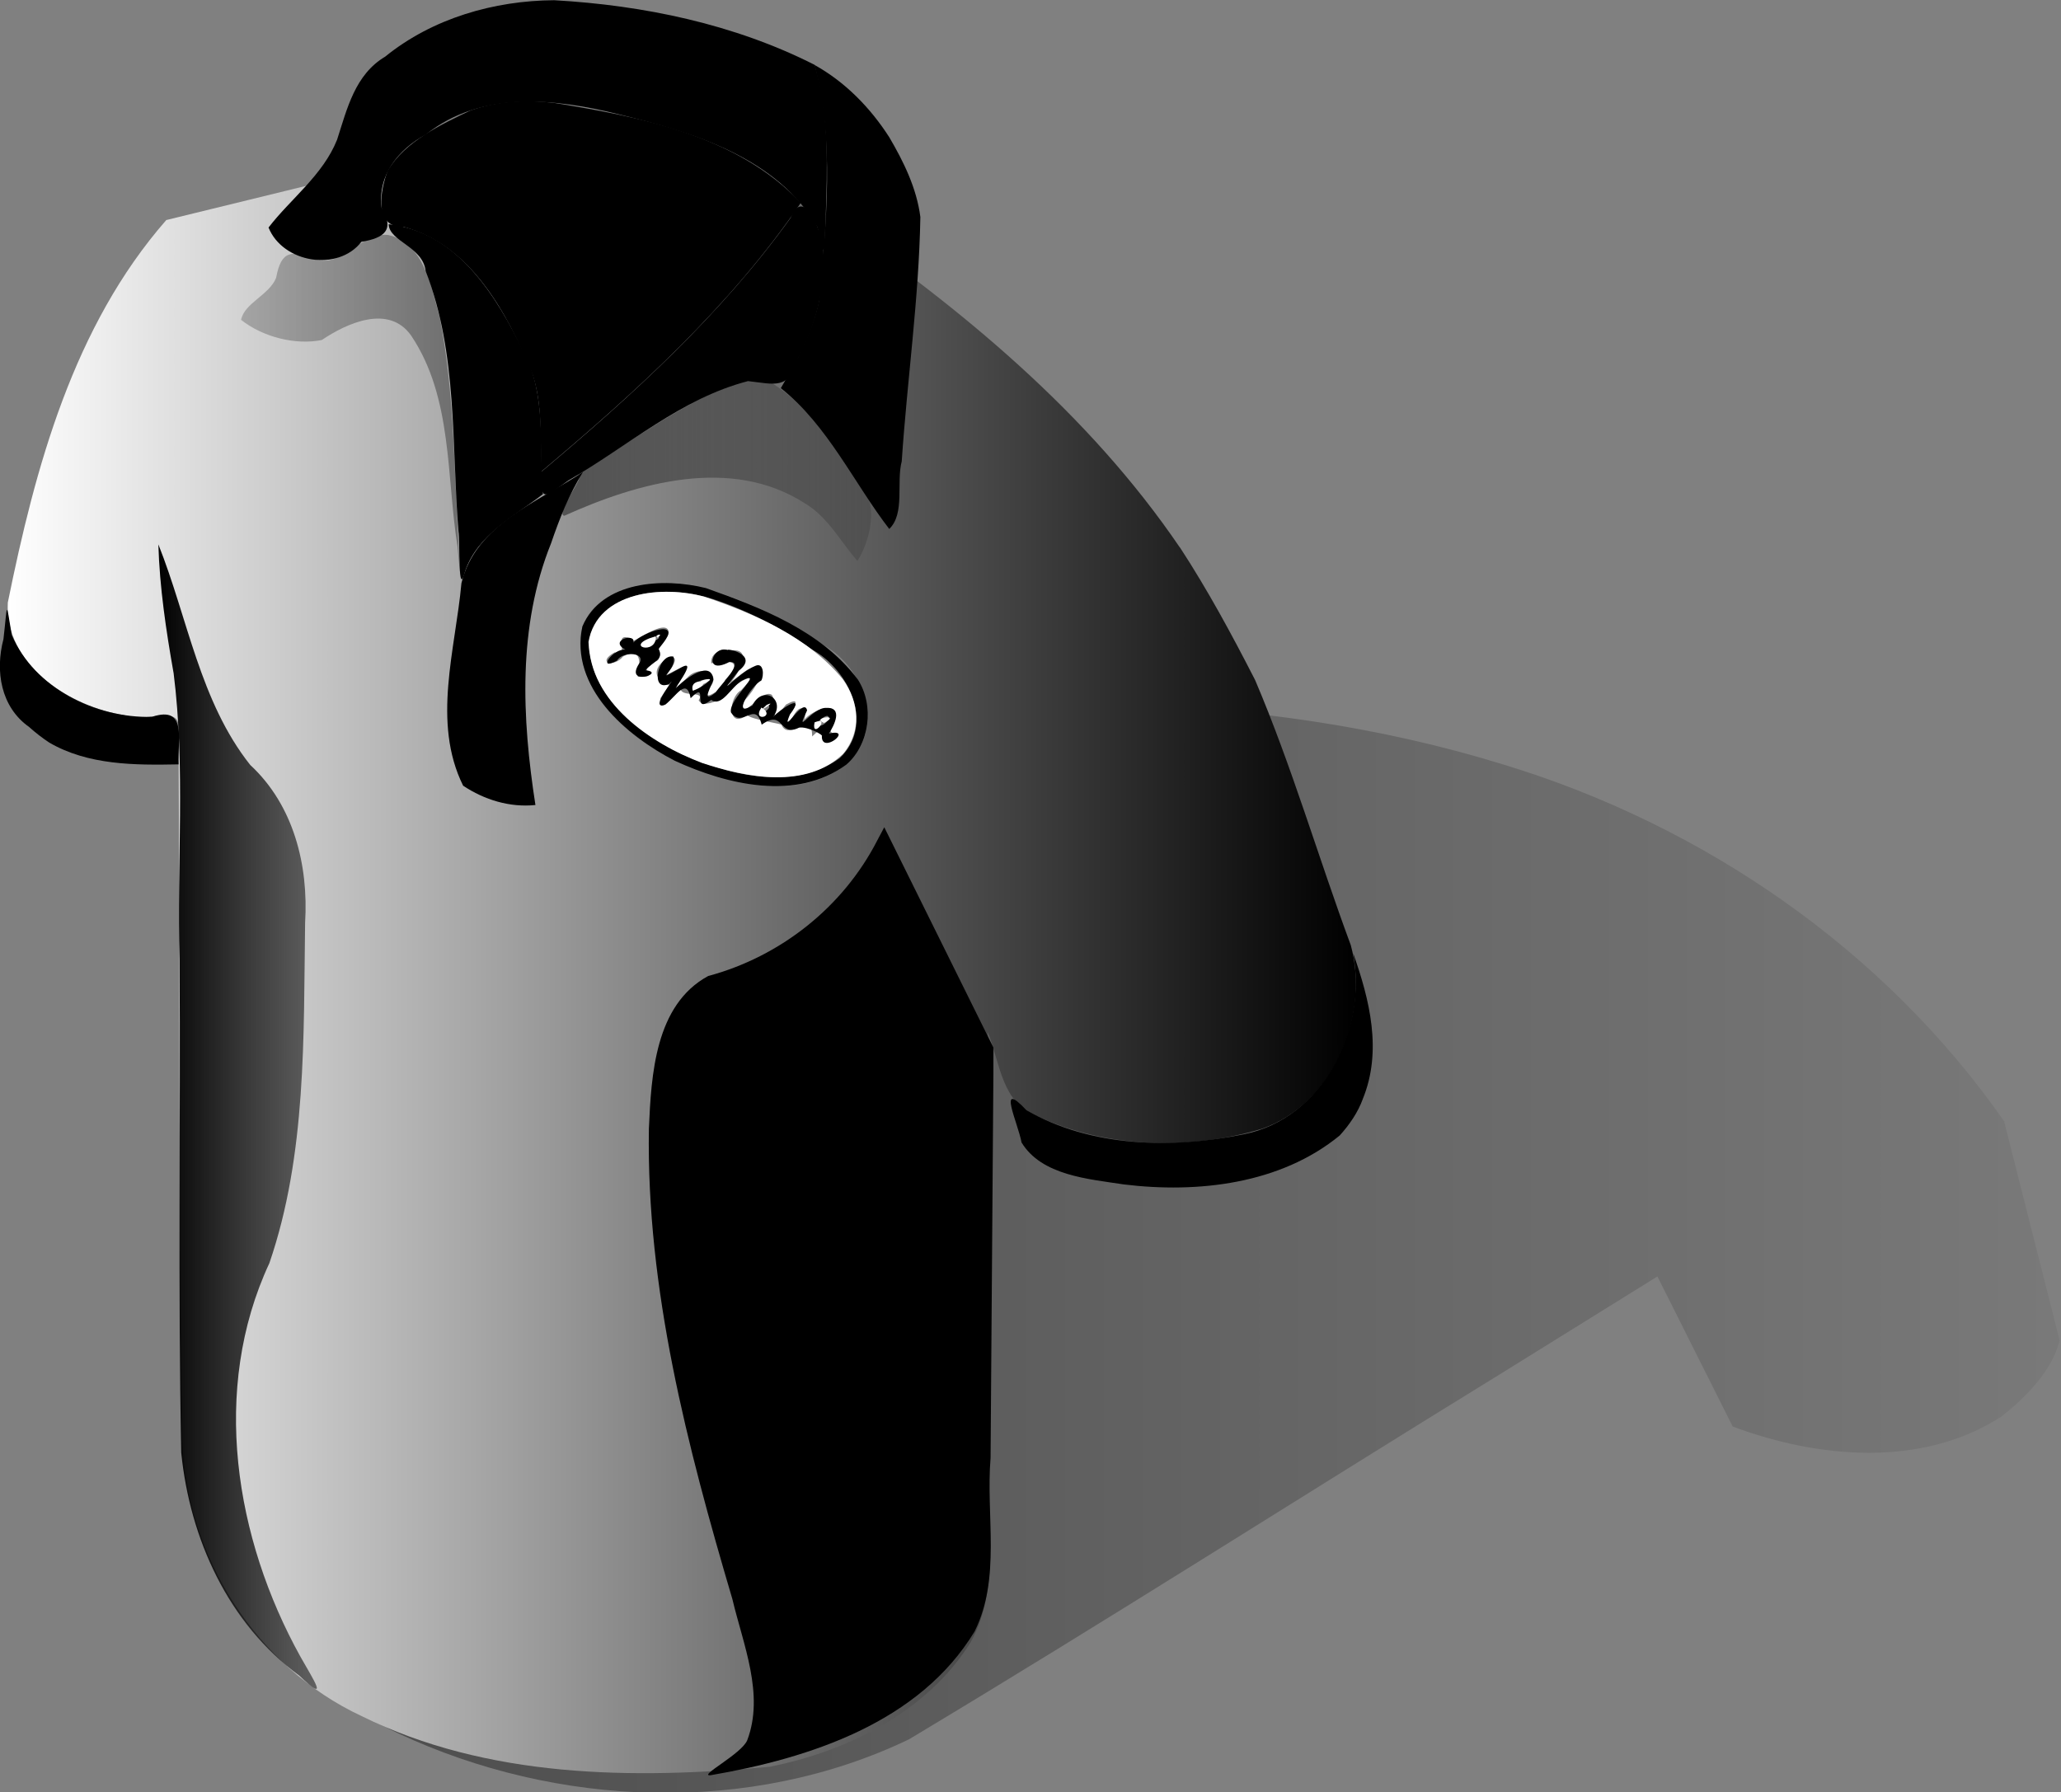
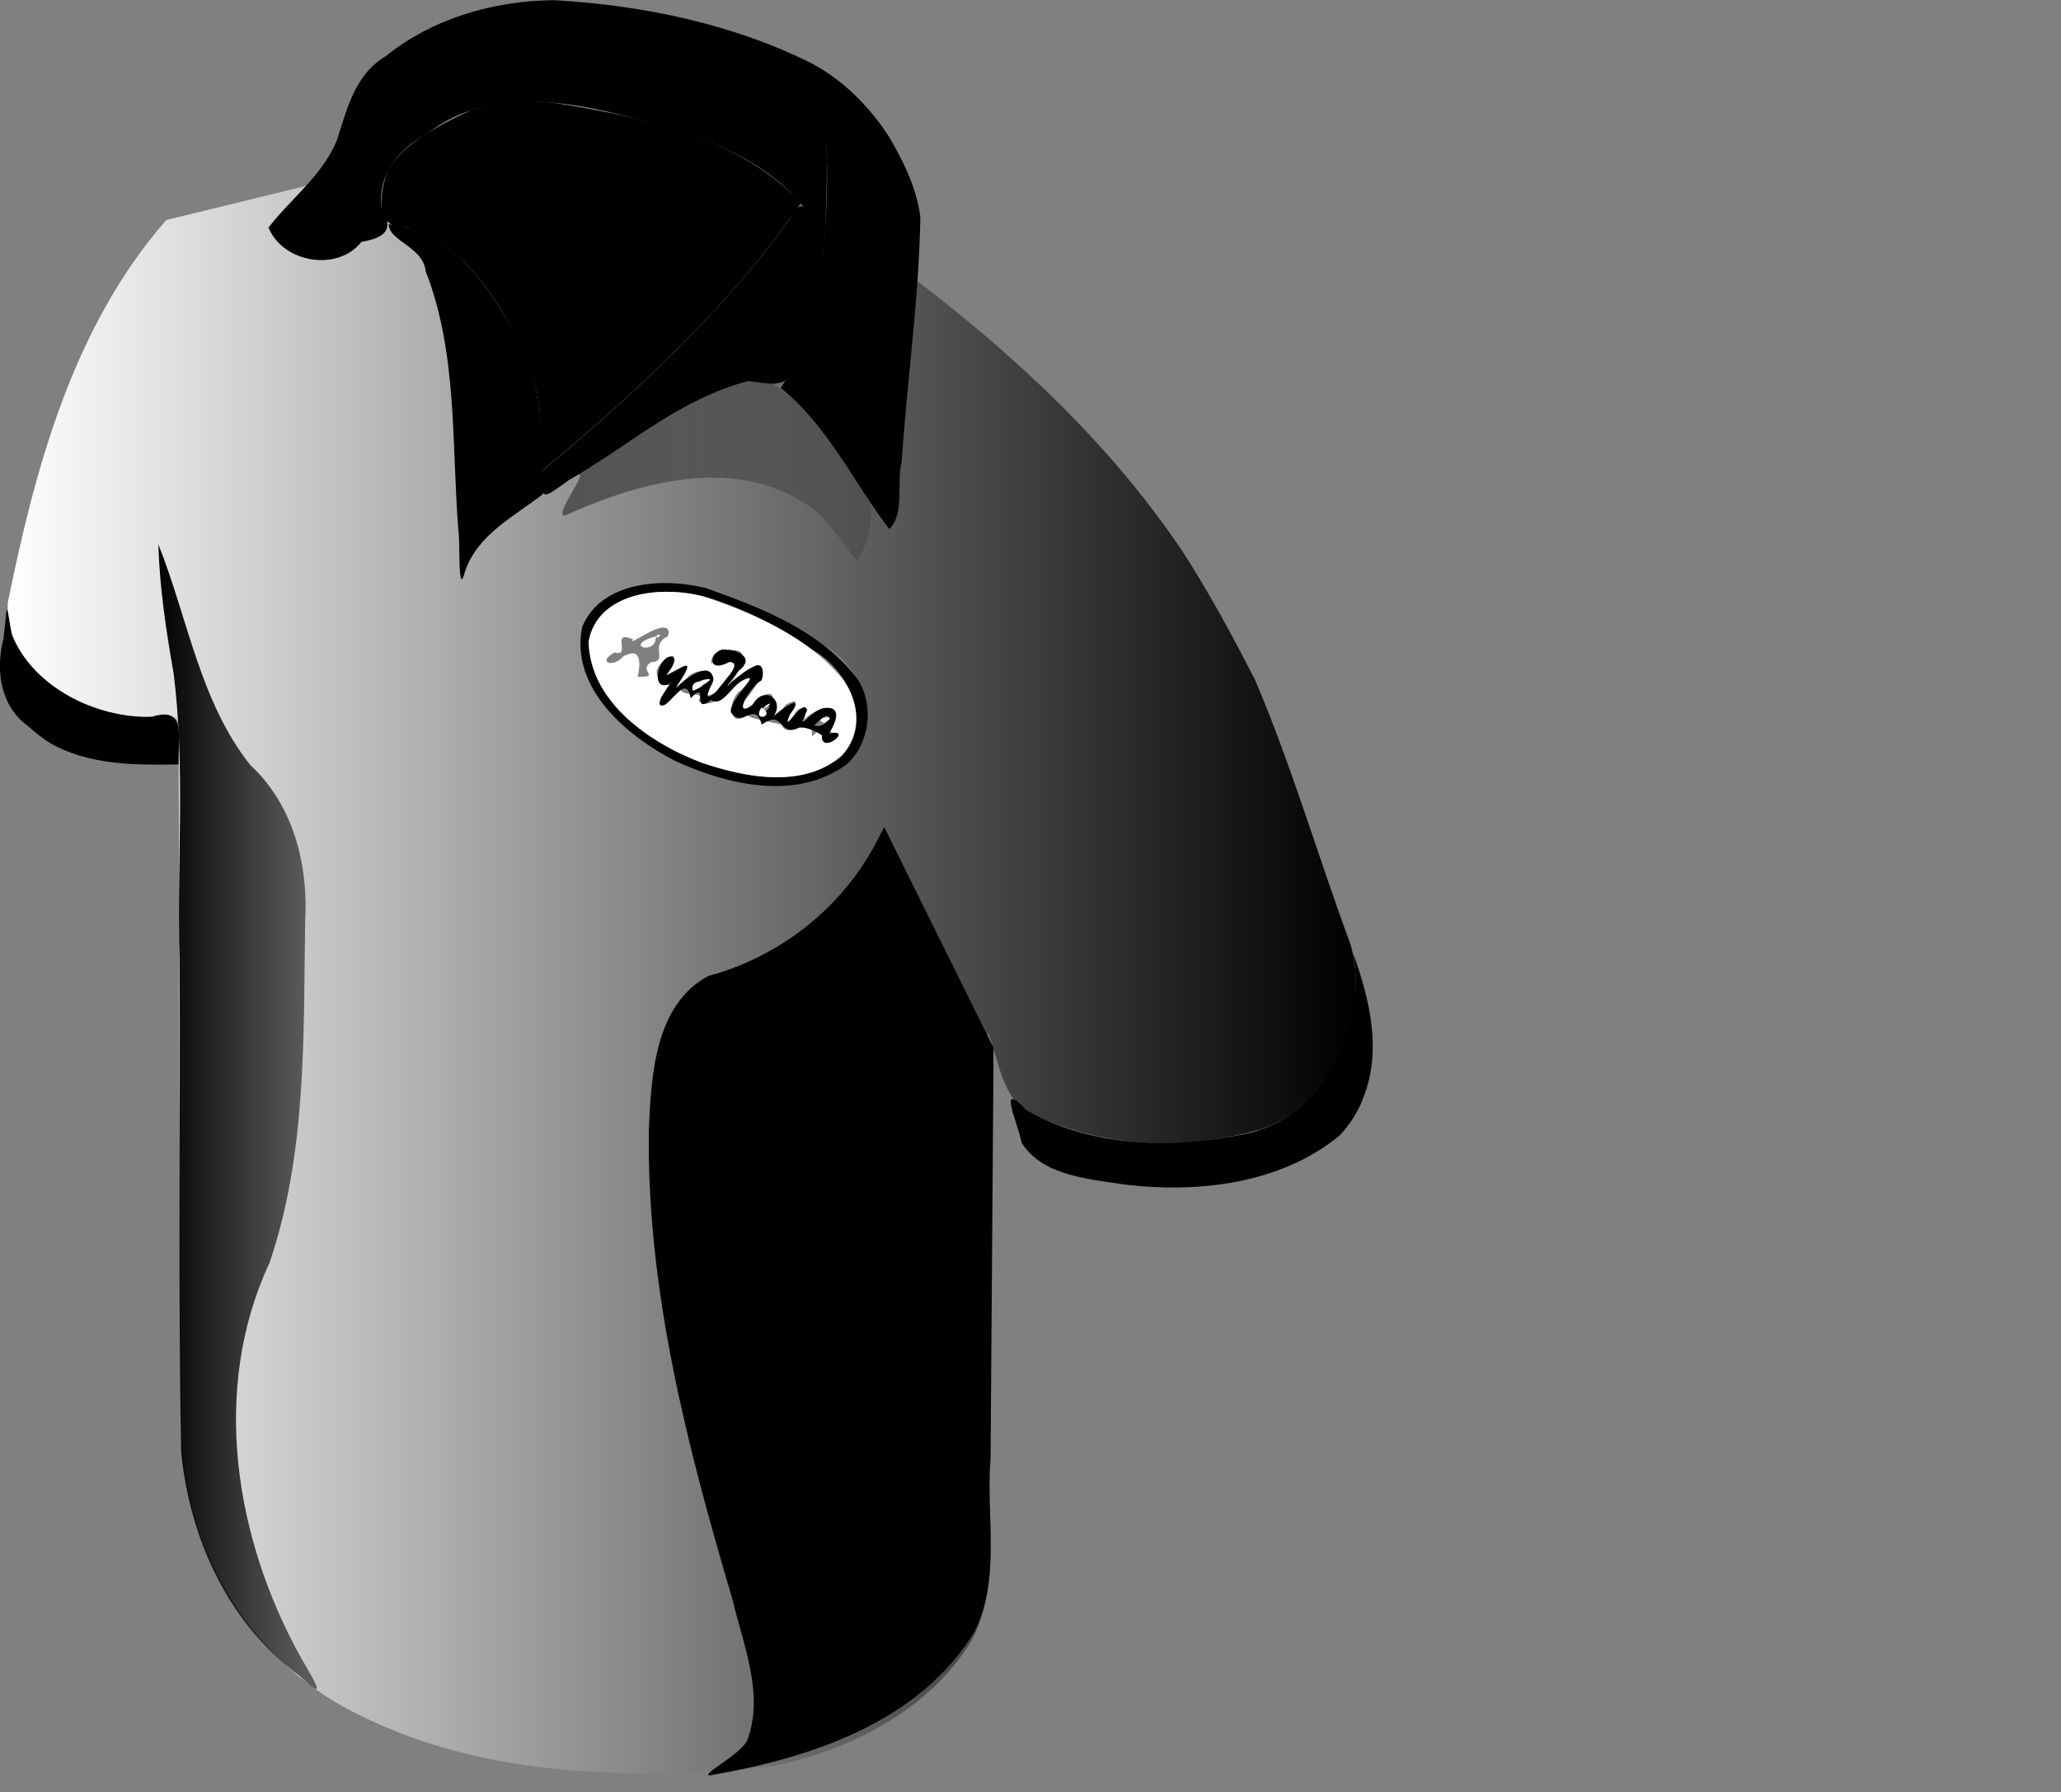
<svg xmlns="http://www.w3.org/2000/svg" version="1.1" viewBox="0 0 306.4 266.5">
  <rect x="0" y="0" width="306.4" height="266.5" fill="#808080" stroke="none" />
  <defs>
    <linearGradient id="g" x1="89.94" x2="114.1" y1="266.3" y2="266.3" gradientTransform="translate(139.6 299.2)" gradientUnits="userSpaceOnUse">
      <stop offset="0" />
      <stop stop-opacity=".498" offset="1" />
      <stop stop-opacity="0" offset="1" />
    </linearGradient>
    <linearGradient id="d" x1="66.38" x2="93" y1="201.6" y2="201.6" gradientTransform="translate(139.6 299.2)" gradientUnits="userSpaceOnUse">
      <stop offset="0" />
      <stop offset="1" />
      <stop stop-opacity="0" offset="1" />
    </linearGradient>
    <linearGradient id="e" x1="216.4" x2="270.6" y1="259.1" y2="259.1" gradientTransform="translate(139.6 299.2)" gradientUnits="userSpaceOnUse">
      <stop offset="0" />
      <stop offset="1" />
      <stop stop-opacity="0" offset="1" />
    </linearGradient>
    <linearGradient id="f" x1="162.8" x2="214.1" y1="293.5" y2="293.5" gradientTransform="translate(139.6 299.2)" gradientUnits="userSpaceOnUse">
      <stop offset="0" />
      <stop offset="1" />
      <stop stop-opacity="0" offset="1" />
    </linearGradient>
    <linearGradient id="b" x1="96.55" x2="372.7" y1="285.5" y2="285.5" gradientTransform="translate(139.6 299.2)" gradientUnits="userSpaceOnUse">
      <stop stop-opacity=".427" offset="0" />
      <stop stop-opacity=".052" offset="1" />
      <stop stop-opacity="0" offset="1" />
    </linearGradient>
    <linearGradient id="a" x1="153.9" x2="193.8" y1="201.7" y2="201.7" gradientTransform="translate(139.6 299.2)" gradientUnits="userSpaceOnUse">
      <stop stop-color="#fff" offset="0" />
      <stop stop-color="#fff" offset="1" />
      <stop stop-color="#fff" stop-opacity="0" offset="1" />
    </linearGradient>
    <linearGradient id="c" x1="67.56" x2="268" y1="242.9" y2="242.9" gradientTransform="translate(139.6 299.2)" gradientUnits="userSpaceOnUse">
      <stop stop-color="#fff" offset="0" />
      <stop offset="1" />
      <stop stop-color="#fff" stop-opacity="0" offset="1" />
    </linearGradient>
    <linearGradient id="h" x1="149.7" x2="196.1" y1="168.1" y2="168.1" gradientTransform="translate(139.6 300.9)" gradientUnits="userSpaceOnUse">
      <stop stop-opacity=".448" offset="0" />
      <stop stop-opacity=".125" offset="1" />
      <stop stop-color="#fff" stop-opacity="0" offset="1" />
    </linearGradient>
    <linearGradient id="i" x1="102.1" x2="134.9" y1="158.7" y2="158.7" gradientTransform="translate(139.6 300.9)" gradientUnits="userSpaceOnUse">
      <stop stop-opacity=".219" offset="0" />
      <stop stop-opacity=".354" offset="1" />
      <stop stop-opacity="0" offset="1" />
    </linearGradient>
  </defs>
  <g transform="translate(-206 -399.1)">
-     <path d="m504 565.9c-17.79-25.55-44.68-44.04-74.35-53.08-18.41-5.706-37.67-8.396-56.9-8.984-45.52 37.58-91.04 75.17-136.6 112.8-0.474 18.07 13.56 32.95 29.06 40.19 23.53 11.03 52.29 12.23 75.91 0.893 29.55-17.71 58.6-36.29 87.95-54.34 7.776-4.829 15.55-9.659 23.33-14.49 3.729 7.438 7.458 14.88 11.19 22.31 12.63 4.732 28.08 6.169 39.88-1.438 3.721-2.884 7.562-6.828 8.725-11.34-2.742-10.82-5.484-21.65-8.225-32.47z" fill="url(#b)" />
    <path d="m381.4 480.5c-13.55-19.94-32.49-35.55-52.19-49.12-5.544-3.195-10.88-7.561-17.09-9.091-13.29-0.1-26.67-1.049-39.9-0.62-13.83 3.383-27.67 6.765-41.5 10.15-13.81 15.78-19.48 36.76-23.56 56.88-0.474 9.291 9.174 15.46 17.36 16.74 2.449 1.343 8.398-1.749 8.026 1.964 0.166 35.22 0.039 70.72 0.539 106 0.676 17.16 11.01 33.54 26.66 40.85 18.68 9.231 40.34 9.442 60.66 7.543 11.62-2.295 23.47-8.202 29.88-18.5 4.778-8.572 2.104-18.8 2.756-28.15-0.065-20.87-0.129-41.74-0.194-62.6 1.844 4.584 2.048 10.7 7.482 12.58 10.28 4.712 22.54 5.034 33.27 1.81 10.63-3.73 16.08-16.77 13.22-27.29-4.852-13.1-8.757-26.6-14.23-39.44-3.448-6.728-7.039-13.39-11.18-19.72zm-53 14.5c6.004 3.248 9.038 12.09 3.938 17.25-6.38 5.748-16.27 3.893-23.69 1.062-7.905-3.397-16.85-10.16-16.41-19.67 1.304-7.289 10.56-8.554 16.66-7.522 7.017 1.538 13.53 4.967 19.5 8.875z" fill="url(#c)" />
    <path d="m333.5 500.1c-5.392-7.184-14.35-10.66-22.56-13.56-6.278-1.57-15.46-1.095-18.36 5.708-1.927 9.031 6.51 16.23 13.73 19.96 7.782 3.596 18.08 6.038 25.51 0.58 3.448-2.95 4.229-8.783 1.688-12.69zm-6.688-4.375c5.436 3.039 9.288 11.14 4 16.12-7.025 5.054-16.85 2.419-24.19-0.938-6.37-3.402-14.06-9.488-12.81-17.56 2.628-6.985 12.12-7.143 18.2-5.171 5.275 1.739 10.26 4.367 14.8 7.546z" />
    <path d="m331.3 500.1c-5.11-6.245-13.03-9.719-20.53-12.26-6.101-1.708-15.95-0.892-17.28 6.701 0.304 9.073 9.16 15.05 16.88 18 6.64 2.193 15.5 3.933 21-1.375 2.767-3.352 2.37-7.669-0.062-11.06zm-14.25-1.375c4.264-2.058 1.018 3.369-0.577 4.701-0.408 3.391 2.754-2.073 4.264-1.014 1.211 1.857-0.753 5.158 2.118 1.444 3.834-2.106-1.636 3.498 0.757 2.368 1.581-3.598 2.718-0.856 1.688 0.312 0.807-1.717 5.655-3.56 4.75-0.562-1.896 2.284 0.823 2.224 0.089 3.039-3.409 2.185-0.333-3.458-3.401-0.414 3e-3 -4.143-3.418 0.939-4.562-1.75-0.643-0.251-4.369-0.759-5.127-1.432-2.887 2.211-2.836-2.56-0.873-3.693 3.699-3.792-1.558-0.717-2.75 1.188-0.899 0.439-2.967 1.409-3.562 0.312 1.04-1.472-2.362-0.426-2.688-1.625-0.817 0.799-3.523 4.164-3 1.312 2.69-3.914 0.643-0.302-0.473-3.338-0.741-2.209 4.176-4.235 2.122-1.157-3.202 2.832 1.782-0.688 2.288-0.193-0.66 2.203-3.074 4.54 0 1.688 1.555-1.775 4.797-1.17 3.75 0.938-2.479 3.077 1.412 1.217 1.95-0.684 2.788-2.802 0.698-3.062-2.075-2.441-0.184-2.102 2.803-2.24 2.625-1.875 4.154-0.652 1.115 4.044-0.416 5.463-0.339-0.095 2.329-2.062 3.104-2.588zm-11.81-5c-2.763 1.355 0.237 3.723-2.437 3.828-2.065 1.327 1.612 2.25-2 2.172 0.4-1.79 0.678-4.617-2.188-3-1.353 1.665-3.997 0.941-1.25-0.625 2.588 0.774-0.731-3.433 2.75-1.938-1.143 1.444 5.137-3.583 5.312-1l-0.062 0.25z" fill="url(#a)" />
    <path d="m318.3 498.1c-2.743 1.098-6.299 5.625-2.5 0.75 3.217-2.466-2.047-3.445-1.562-3.062-2.329-0.905-3.8 3.8 0.167 1.753 2.491-0.184-1.461 3.517-1.979 4.497-2.44 1.942-0.48-1.249-0.375-1.875-0.29-3.011-4.039-0.247-5.257 0.963-1.635 1.69 3.56-4.666 0.257-2.65-4.194 2.367-0.295 0.203-0.938-1.75-2.284-0.503-3.56 5.377-0.625 4.062 1.706-1.923-3.377 4.156-0.562 3.062 1.616-1.321 3.174-4.061 3.75-0.938 2.863-2.937-0.055 2.683 3.062 0.25 1.55 1.138 2.965-1.933 4.562-2.875 3.621-1.709-2.108 2.812-1.625 4.75 1.689 2.458 3.6-1.909 4.562 1.812 3.365-2.416 2.499 1.951 5.562 0.438 1.242-0.214 3.713 1.126 3.381 1.285-0.033 2.776 4.836-1.258 1.057-0.41 0.753-1.161 2.186-3.942-0.438-3.812-2.102-0.046-4.755 4.44-2.812 0.375-0.471-2.186-4.011 4.187-2.562 0.625 2.6-3.441-1.478-0.814-2.5 0.375 1.958-2.654-1.536-4.876-3.062-1.75-3.253 2.046-0.134-2.998 1.312-3.688 0.414-0.692 0.397-2.759-0.875-2.188zm8.75 8.875c3.295-3.523 2.376 0.676 0 0zm-7.062-3.062c1.69 0.239-3.007 2.897 0 0zm-10.94-2.125c-0.785-1.932 5.392-2.423 0 0z" />
    <g fill="#fff">
-       <path d="m327.1 506.5c-0.553 2.707 2.558-1.023 0 0z" />
      <path d="m327.1 507.4c-0.021 0-0.021 0 0 0z" />
      <path d="m328.5 506.6c2.592-1.373-1.586-0.815-0.276-0.149z" />
      <path d="m320 503.9c-1.983 1.705 1.879-0.867 0 0z" />
      <path d="m319.2 504.3c-1.521 2.282 2.307 1.371 0 0z" />
      <path d="m309 501.8c3.803-1.413-0.672-2.158 0 0z" />
      <path d="m310.6 500.8c2.968-1.456-2.194-0.327 0 0z" />
    </g>
-     <path d="m304.6 494.7c2.825-3.642-3.009-1.641-4.438-0.062 0.375-1.511-3.758-0.336-1.188 1.062-1.843-0.229-4.314 3.303-1.25 1.625 0.848-1.468 4.493-1.239 3.25 0.5-2.14 3.427 4.168 1.27 1 0.938 1.051-1.32 2.814-1.566 1.935-3.169l0.372-0.482zm-1.75-0.688c4.1-1.078-4.735 3.178 0 0z" />
    <path d="m303.8 493.9c1.06-0.861-0.855-0.253 0 0z" fill="#fff" />
    <path d="m303.5 493.7c-5.14 1.447 0.175 2.946 0 0z" fill="#fff" />
    <path d="m213.3 509.5c5.803 3.379 12.74 3.38 19.25 3.25-0.182-3.577 1.358-8.826-3.968-7.062-8.355 0.214-17.49-4.291-20.84-12.19-0.898-5.537-0.62-4.518-1.23 0.636-1.246 4.735-0.416 10.07 3.819 13.06 0.929 0.839 1.93 1.615 2.974 2.306z" fill="url(#d)" />
    <path d="m408.6 562.5c2.917-7.114 1.03-14.75-1.438-21.69 2.114 11.27-4.434 24.6-16.28 26.95-10.63 2.164-22.64 1.949-32.28-3.58-4.461-4.764-1.279 1.847-0.731 4.792 2.99 4.917 9.947 5.427 15.2 6.235 11.01 1.349 23.29-0.052 32.1-7.277 1.446-1.598 2.694-3.404 3.438-5.438z" fill="url(#e)" />
    <path d="m336.4 524.1c-5.084 9.885-14.37 17.23-25.12 20.12-7.9 4.289-8.46 14.7-8.812 22.69-0.388 23.84 5.7 47.25 12.41 69.95 1.597 6.747 4.794 14.16 2.211 20.99-0.828 2.046-7.459 5.419-5.431 5.199 14.78-2.537 31.05-7.861 39.24-21.39 3.948-7.985 1.652-17.21 2.366-25.77 0.149-20.33 0.298-40.65 0.447-60.98-5.417-10.94-10.83-21.88-16.25-32.81-0.354 0.667-0.708 1.333-1.062 2z" fill="url(#f)" />
    <path d="m231.8 499.1c1.788 14.1 0.48 28.41 0.895 42.59 0.151 24.46-0.242 48.94 0.248 73.39 1.28 12.8 6.982 25.42 17.55 33.16 4.625 4.376 2.083 0.592 0.185-2.789-9.777-17.61-13.37-39.79-4.63-58.54 5.552-16.17 5.069-33.7 5.312-50.62 0.522-8.537-1.699-17.47-8.157-23.45-7.497-9.446-9.28-21.83-13.66-32.8 0.186 6.405 1.143 12.76 2.25 19.06z" fill="url(#g)" />
    <path d="m338.2 419.5c-2.806-4.377-6.556-8.221-11.12-10.75 3.001 11.38 1.758 23.41 0.708 34.99-0.996 4.701-3.278 8.969-5.707 13.07 7.013 5.58 10.84 14.08 16.12 20.94 2.376-2.293 1.022-6.9 1.857-10.06 0.809-12.11 2.558-24.2 2.768-36.32-0.54-4.259-2.476-8.212-4.625-11.87z" />
    <path d="m311.9 457.5c-7.507 3.669-14.25 8.66-21.37 13 4.847-3.583-2.345 4.954-0.643 5.29 10.94-4.941 24.85-8.895 35.77-1.853 3.429 2.014 5.361 5.793 7.812 8.562 1.51-2.329 2.675-6.507 1.672-9.161-4.132-6.326-8.076-13.45-14.67-17.46-2.984-0.769-5.875 0.474-8.562 1.625z" fill="url(#h)" />
    <g>
      <path d="m263.3 407.5c-4.528 2.67-5.69 7.748-7.187 12.37-2.102 5.278-6.916 8.798-10.19 13.06 2.099 5.237 10.28 6.644 13.81 2.125 3.363-0.568 4.999-1.727 3-5.062-0.633-4.82 2.499-8.723 6.573-10.89 8.215-6.584 19.28-5.374 28.8-2.981 10.96 2.69 23.46 6.397 29.44 16.81 1.233 5.963 0.968 3.072 1.203-1.359 0.239-7.619 0.584-15.45-1.641-22.83-11.94-6.058-25.44-8.862-38.73-9.61-8.946 0.061-18.06 2.685-25.08 8.36z" />
      <path d="m276 415.5c-4.5 2.14-9.75 4.623-12.35 8.959-1.083 2.744-2.172 8.512 2.288 8.354 10.13 2.722 15.47 12.87 19.19 21.83 1.587 4.662 1.139 9.697 1.37 14.55 14.17-11.92 28.06-24.56 38.56-39.94-9.424-9.984-23.68-12.74-36.67-14.85-4.185-0.493-8.383-0.312-12.39 1.102z" />
      <path d="m328.4 436.2c-0.198-2.524-2.896-9.651-4.875-4.687-10.33 14.37-23.51 26.35-37 37.69-0.208 4.718 0.351 3.909 4 1.312 8.784-5.029 16.74-12.2 26.69-14.75 3.963 0.439 6.093 1.369 7.405-3.353 2.68-4.944 4.129-10.58 3.783-16.21z" />
      <path d="m283.9 451.5c-4.087-8.371-9.9-17.95-20.12-19.06 0.087 2.572 5.109 3.309 5.505 6.99 4.783 12.26 3.827 25.73 4.87 38.63 0.269 1.488-0.13 10.32 0.994 5.964 1.862-5.489 7.414-8.212 11.57-11.46-0.585-6.984 0.552-14.57-2.812-21.06z" />
    </g>
-     <path d="m271.4 446.4c-1.257-4.526-2.368-11.29-7.75-12.37-4.237-0.329-6.386 4.766-10.73 3.668-3.57-1.407-5.097-1.442-5.872 2.71-1.015 2.554-4.703 3.736-5.211 6.247 3.158 2.504 7.989 3.802 12 3 3.728-2.511 9.999-5.385 13.31-0.625 6.146 9.187 5.2 20.85 6.871 31.36 0.553 5.821 0.337 4.058 0.124-0.745-0.64-11.08-0.619-22.33-2.746-33.24z" fill="url(#i)" />
-     <path d="m274.6 485.8c-0.887 9.854-4.421 20.68 0.25 30.12 3.151 2.106 6.947 3.268 10.75 2.875-2.006-12.93-2.657-26.53 2.323-38.91 1.255-3.663 2.674-7.303 4.74-10.59-6.721 4.473-15.95 7.788-18.06 16.5z" />
+     <path d="m271.4 446.4z" fill="url(#i)" />
  </g>
</svg>